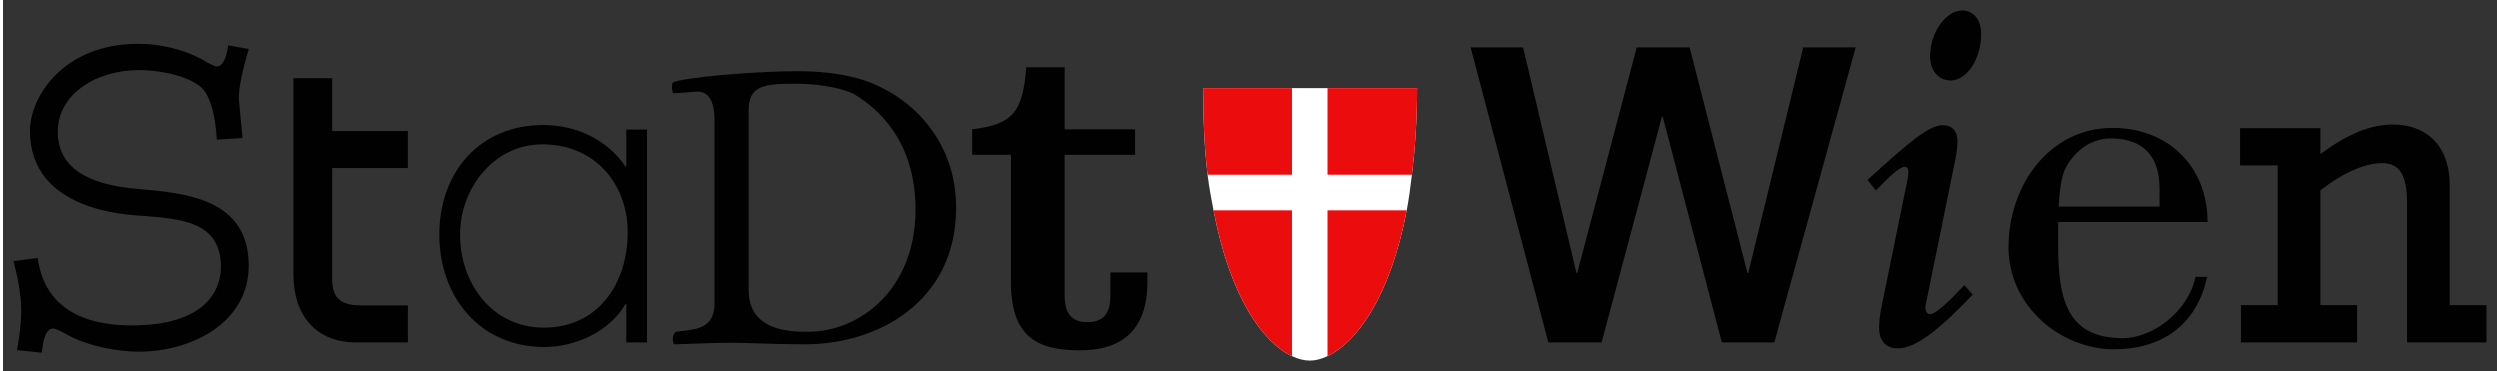
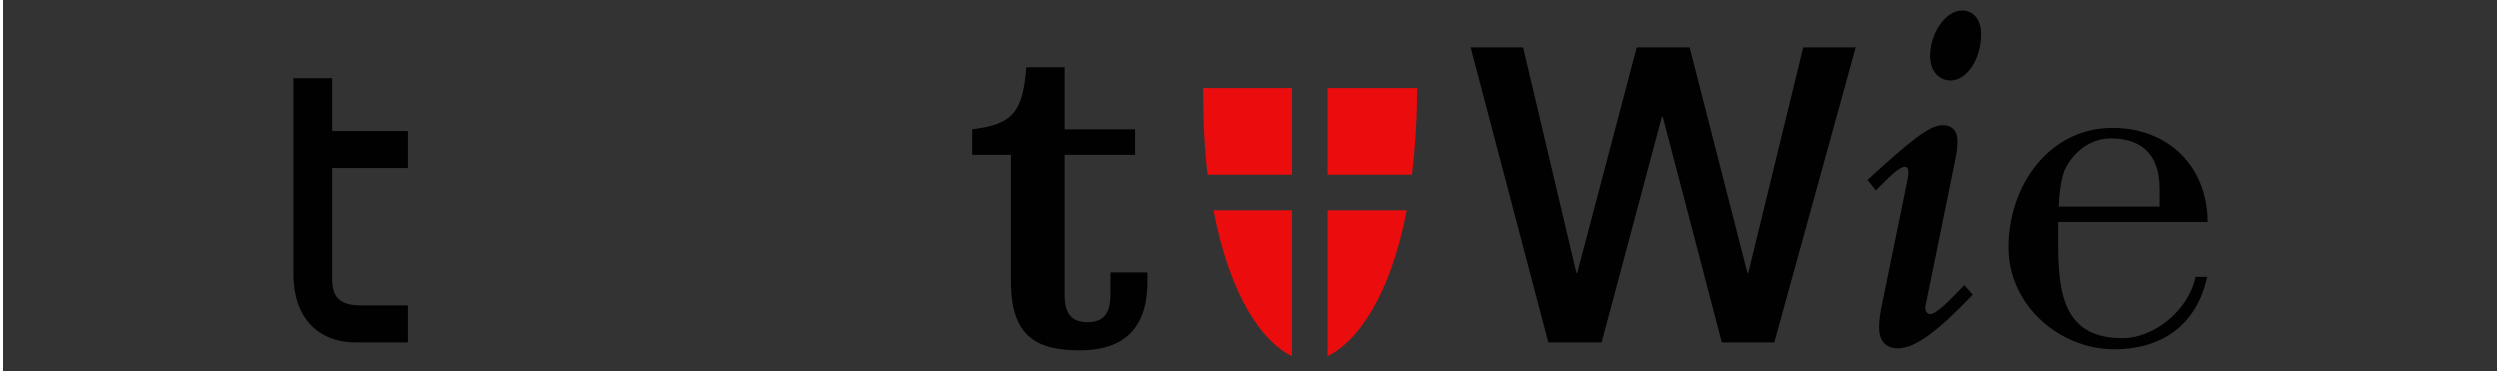
<svg xmlns="http://www.w3.org/2000/svg" version="1.0" width="1024" height="152" viewBox="-0.443 -0.443 105.272 15.664" id="svg7770">
  <rect x="-0.443" y="-0.443" width="105.272" height="15.664" fill="#333333" stroke="none" />
  <defs id="defs7772" />
-   <path d="M 31.031,4.211 C 31.031,3.186 31.656,3.091 32.969,3.091 C 33.656,3.091 34.665,3.171 35.434,3.506 C 36.539,4.147 38.075,5.556 38.075,8.405 C 38.075,11.751 35.739,13.56 33.545,13.56 C 32.84,13.56 31.031,13.56 31.031,11.8 L 31.031,4.211 z M 29.59,12.344 C 29.59,12.856 29.43,13.113 29.19,13.273 C 28.902,13.465 28.486,13.498 27.974,13.56 C 27.91,13.56 27.829,13.721 27.829,13.832 C 27.829,13.945 27.845,14.089 27.91,14.089 C 28.71,14.072 29.51,14.025 30.311,14.025 C 31.111,14.025 31.911,14.089 33.432,14.089 C 36.475,14.089 39.789,12.296 39.789,8.326 C 39.789,5.38 37.755,3.442 35.578,2.85 C 34.794,2.643 33.961,2.562 33.08,2.562 C 31.704,2.562 29.142,2.739 28.07,2.962 C 27.797,3.026 27.797,3.075 27.797,3.171 C 27.797,3.251 27.797,3.491 27.861,3.491 C 28.166,3.491 28.677,3.426 28.87,3.426 C 29.462,3.426 29.59,4.051 29.59,4.66 L 29.59,12.344" id="path7335" style="fill:#020102;fill-opacity:1;fill-rule:nonzero;stroke:none" />
-   <path d="M 22.329,5.65 C 24.506,5.65 25.925,7.282 25.925,9.363 C 25.925,11.521 24.681,13.387 22.387,13.387 C 20.21,13.387 18.849,11.521 18.849,9.46 C 18.849,7.516 20.269,5.65 22.329,5.65 z M 26.741,5.027 L 25.866,5.027 L 25.866,6.582 L 25.828,6.582 C 25.07,5.455 23.747,4.834 22.367,4.834 C 19.665,4.834 17.974,6.836 17.974,9.46 C 17.974,12.085 19.685,14.204 22.406,14.204 C 23.729,14.204 25.168,13.543 25.828,12.395 L 25.866,12.395 L 25.866,14.009 L 26.741,14.009 L 26.741,5.027" id="path7339" style="fill:#020102;fill-opacity:1;fill-rule:nonzero;stroke:none" />
  <path d="M 16.648,6.65 L 13.451,6.65 L 13.451,11.332 C 13.451,12.169 13.841,12.447 14.678,12.447 L 16.648,12.447 L 16.648,14.009 L 14.455,14.009 C 12.783,14.009 11.816,12.894 11.816,11.129 L 11.816,2.859 L 13.451,2.859 L 13.451,5.089 L 16.648,5.089 L 16.648,6.65" id="path7343" style="fill:#020102;fill-opacity:1;fill-rule:nonzero;stroke:none" />
-   <path d="M 1.021,10.446 C 1.282,12.401 2.76,13.293 4.976,13.293 C 8.539,13.293 8.756,11.381 8.756,10.816 C 8.756,8.881 7.018,8.795 5.41,8.665 C 4.867,8.621 0.695,8.491 0.695,5.08 C 0.695,3.624 2.129,1.407 5.258,1.407 C 6.192,1.407 7.126,1.625 7.952,2.06 C 8.061,2.125 8.453,2.364 8.582,2.364 C 8.821,2.364 8.995,2.016 9.06,1.472 L 9.929,1.625 C 9.713,2.385 9.473,3.299 9.516,3.797 L 9.669,5.384 L 8.582,5.449 C 8.539,4.819 8.453,4.059 8.126,3.494 C 7.735,2.82 6.301,2.516 5.28,2.516 C 3.541,2.516 1.869,3.494 1.869,5.122 C 1.869,6.949 3.716,7.405 5.28,7.535 C 7.322,7.709 9.929,7.97 9.929,10.773 C 9.929,13.206 7.474,14.401 5.301,14.401 C 4.433,14.401 3.194,14.184 2.303,13.705 C 2.195,13.64 1.804,13.422 1.673,13.422 C 1.434,13.422 1.26,13.727 1.195,14.444 L 0.152,14.335 C 0.239,13.793 0.326,13.227 0.326,12.684 C 0.326,11.967 0.174,11.273 0,10.578 L 1.021,10.446" id="path7347" style="fill:#020102;fill-opacity:1;fill-rule:nonzero;stroke:none" />
  <path d="M 40.466,5.015 C 42.194,4.811 42.602,4.272 42.751,2.395 L 44.369,2.395 L 44.369,5.015 L 47.341,5.015 L 47.341,6.093 L 44.369,6.093 L 44.369,12.002 C 44.369,12.801 44.665,13.154 45.335,13.154 C 46.004,13.154 46.301,12.801 46.301,12.002 L 46.301,11.054 L 47.862,11.054 L 47.862,11.463 C 47.862,13.451 46.821,14.344 45.019,14.344 C 43.142,14.344 42.101,13.73 42.101,11.426 L 42.101,6.093 L 40.466,6.093 L 40.466,5.015" id="path7351" style="fill:#020102;fill-opacity:1;fill-rule:nonzero;stroke:none" />
  <path d="M 61.506,1.558 L 63.721,1.558 L 65.971,11.079 L 66.005,11.079 L 68.517,1.558 L 70.75,1.558 L 73.191,11.079 L 73.225,11.079 L 75.545,1.558 L 77.76,1.558 L 74.325,14.009 L 72.109,14.009 L 69.616,4.487 L 69.58,4.487 L 67.035,14.009 L 64.785,14.009 L 61.506,1.558" id="path7355" style="fill:#020102;fill-opacity:1;fill-rule:nonzero;stroke:none" />
  <path d="M 82.7,11.995 C 81.3,13.461 80.3,14.261 79.545,14.261 C 79.035,14.261 78.746,13.95 78.746,13.373 C 78.746,13.172 78.79,12.75 78.858,12.461 L 79.945,7.152 C 79.989,6.909 80.035,6.598 79.835,6.598 C 79.634,6.598 79.279,6.909 78.612,7.596 L 78.257,7.152 C 80.035,5.531 80.856,4.843 81.434,4.843 C 81.834,4.843 82.055,5.086 82.055,5.509 C 82.055,5.686 82.034,5.954 81.966,6.286 L 80.767,12.172 C 80.722,12.395 80.7,12.461 80.7,12.55 C 80.7,12.706 80.789,12.816 80.9,12.816 C 81.168,12.816 81.745,12.217 82.345,11.595 L 82.7,11.995 z M 83.055,1 C 83.055,2.044 82.455,2.954 81.766,2.954 C 81.255,2.954 80.9,2.533 80.9,1.933 C 80.9,0.932 81.567,-5.6843419e-14 82.255,-5.6843419e-14 C 82.745,-5.6843419e-14 83.055,0.4 83.055,1" id="path7359" style="fill:#020102;fill-opacity:1;fill-rule:nonzero;stroke:none" />
-   <path d="M 97.374,6.06 C 98.581,5.179 99.5,4.815 100.457,4.815 C 101.741,4.815 102.832,5.6 102.832,7.381 L 102.832,12.438 L 104.385,12.438 L 104.385,14.009 L 101.032,14.009 L 101.032,8.09 C 101.032,6.941 100.706,6.442 99.979,6.442 C 99.251,6.442 98.293,6.865 97.374,7.593 L 97.374,12.438 L 98.925,12.438 L 98.925,14.009 L 94.022,14.009 L 94.022,12.438 L 95.574,12.438 L 95.574,6.539 L 93.984,6.539 L 93.984,4.969 L 97.374,4.969 L 97.374,6.06" id="path7363" style="fill:#020102;fill-opacity:1;fill-rule:nonzero;stroke:none" />
  <path d="M 86.328,8.279 C 86.35,7.721 86.418,7.209 86.55,6.808 C 86.595,6.651 87.198,5.402 88.535,5.402 C 89.65,5.402 90.586,5.915 90.586,7.521 L 90.586,8.279 L 86.328,8.279 z M 92.103,11.245 C 91.791,12.716 90.296,13.831 89.026,13.831 C 86.595,13.831 86.305,12.047 86.305,9.84 L 86.305,8.925 L 92.615,8.925 C 92.594,6.495 90.876,4.956 88.601,4.956 C 85.949,4.956 84.21,7.365 84.21,9.996 C 84.21,12.471 86.394,14.3 88.669,14.3 C 90.631,14.3 92.147,13.319 92.594,11.245 L 92.103,11.245" id="path7367" style="fill:#020102;fill-opacity:1;fill-rule:nonzero;stroke:none" />
-   <path d="M 50.215,3.277 C 50.215,4.627 50.271,5.845 50.403,6.934 C 50.466,7.464 50.562,7.963 50.653,8.434 C 51.355,12.119 52.756,14.024 53.965,14.59 C 54.229,14.714 54.481,14.777 54.715,14.777 C 54.955,14.778 55.201,14.714 55.465,14.59 C 56.669,14.024 58.105,12.119 58.809,8.434 C 58.898,7.962 58.964,7.464 59.028,6.934 C 59.159,5.845 59.246,4.628 59.246,3.277 L 50.215,3.277 z" id="path7371" style="fill:#ffffff;fill-opacity:1;fill-rule:nonzero;stroke:none" />
  <path d="M 50.215,3.277 C 50.215,4.627 50.271,5.845 50.403,6.934 L 53.965,6.934 L 53.965,3.277 L 50.215,3.277 z M 55.465,3.277 L 55.465,6.934 L 59.028,6.934 C 59.159,5.845 59.246,4.628 59.246,3.277 L 55.465,3.277 z M 50.653,8.434 C 51.355,12.119 52.756,14.024 53.965,14.59 L 53.965,8.434 L 50.653,8.434 z M 55.465,8.434 L 55.465,14.59 C 56.669,14.024 58.105,12.119 58.809,8.434 L 55.465,8.434 z" id="path7754" style="fill:#eb0c0d;fill-opacity:1;fill-rule:nonzero;stroke:none" />
</svg>